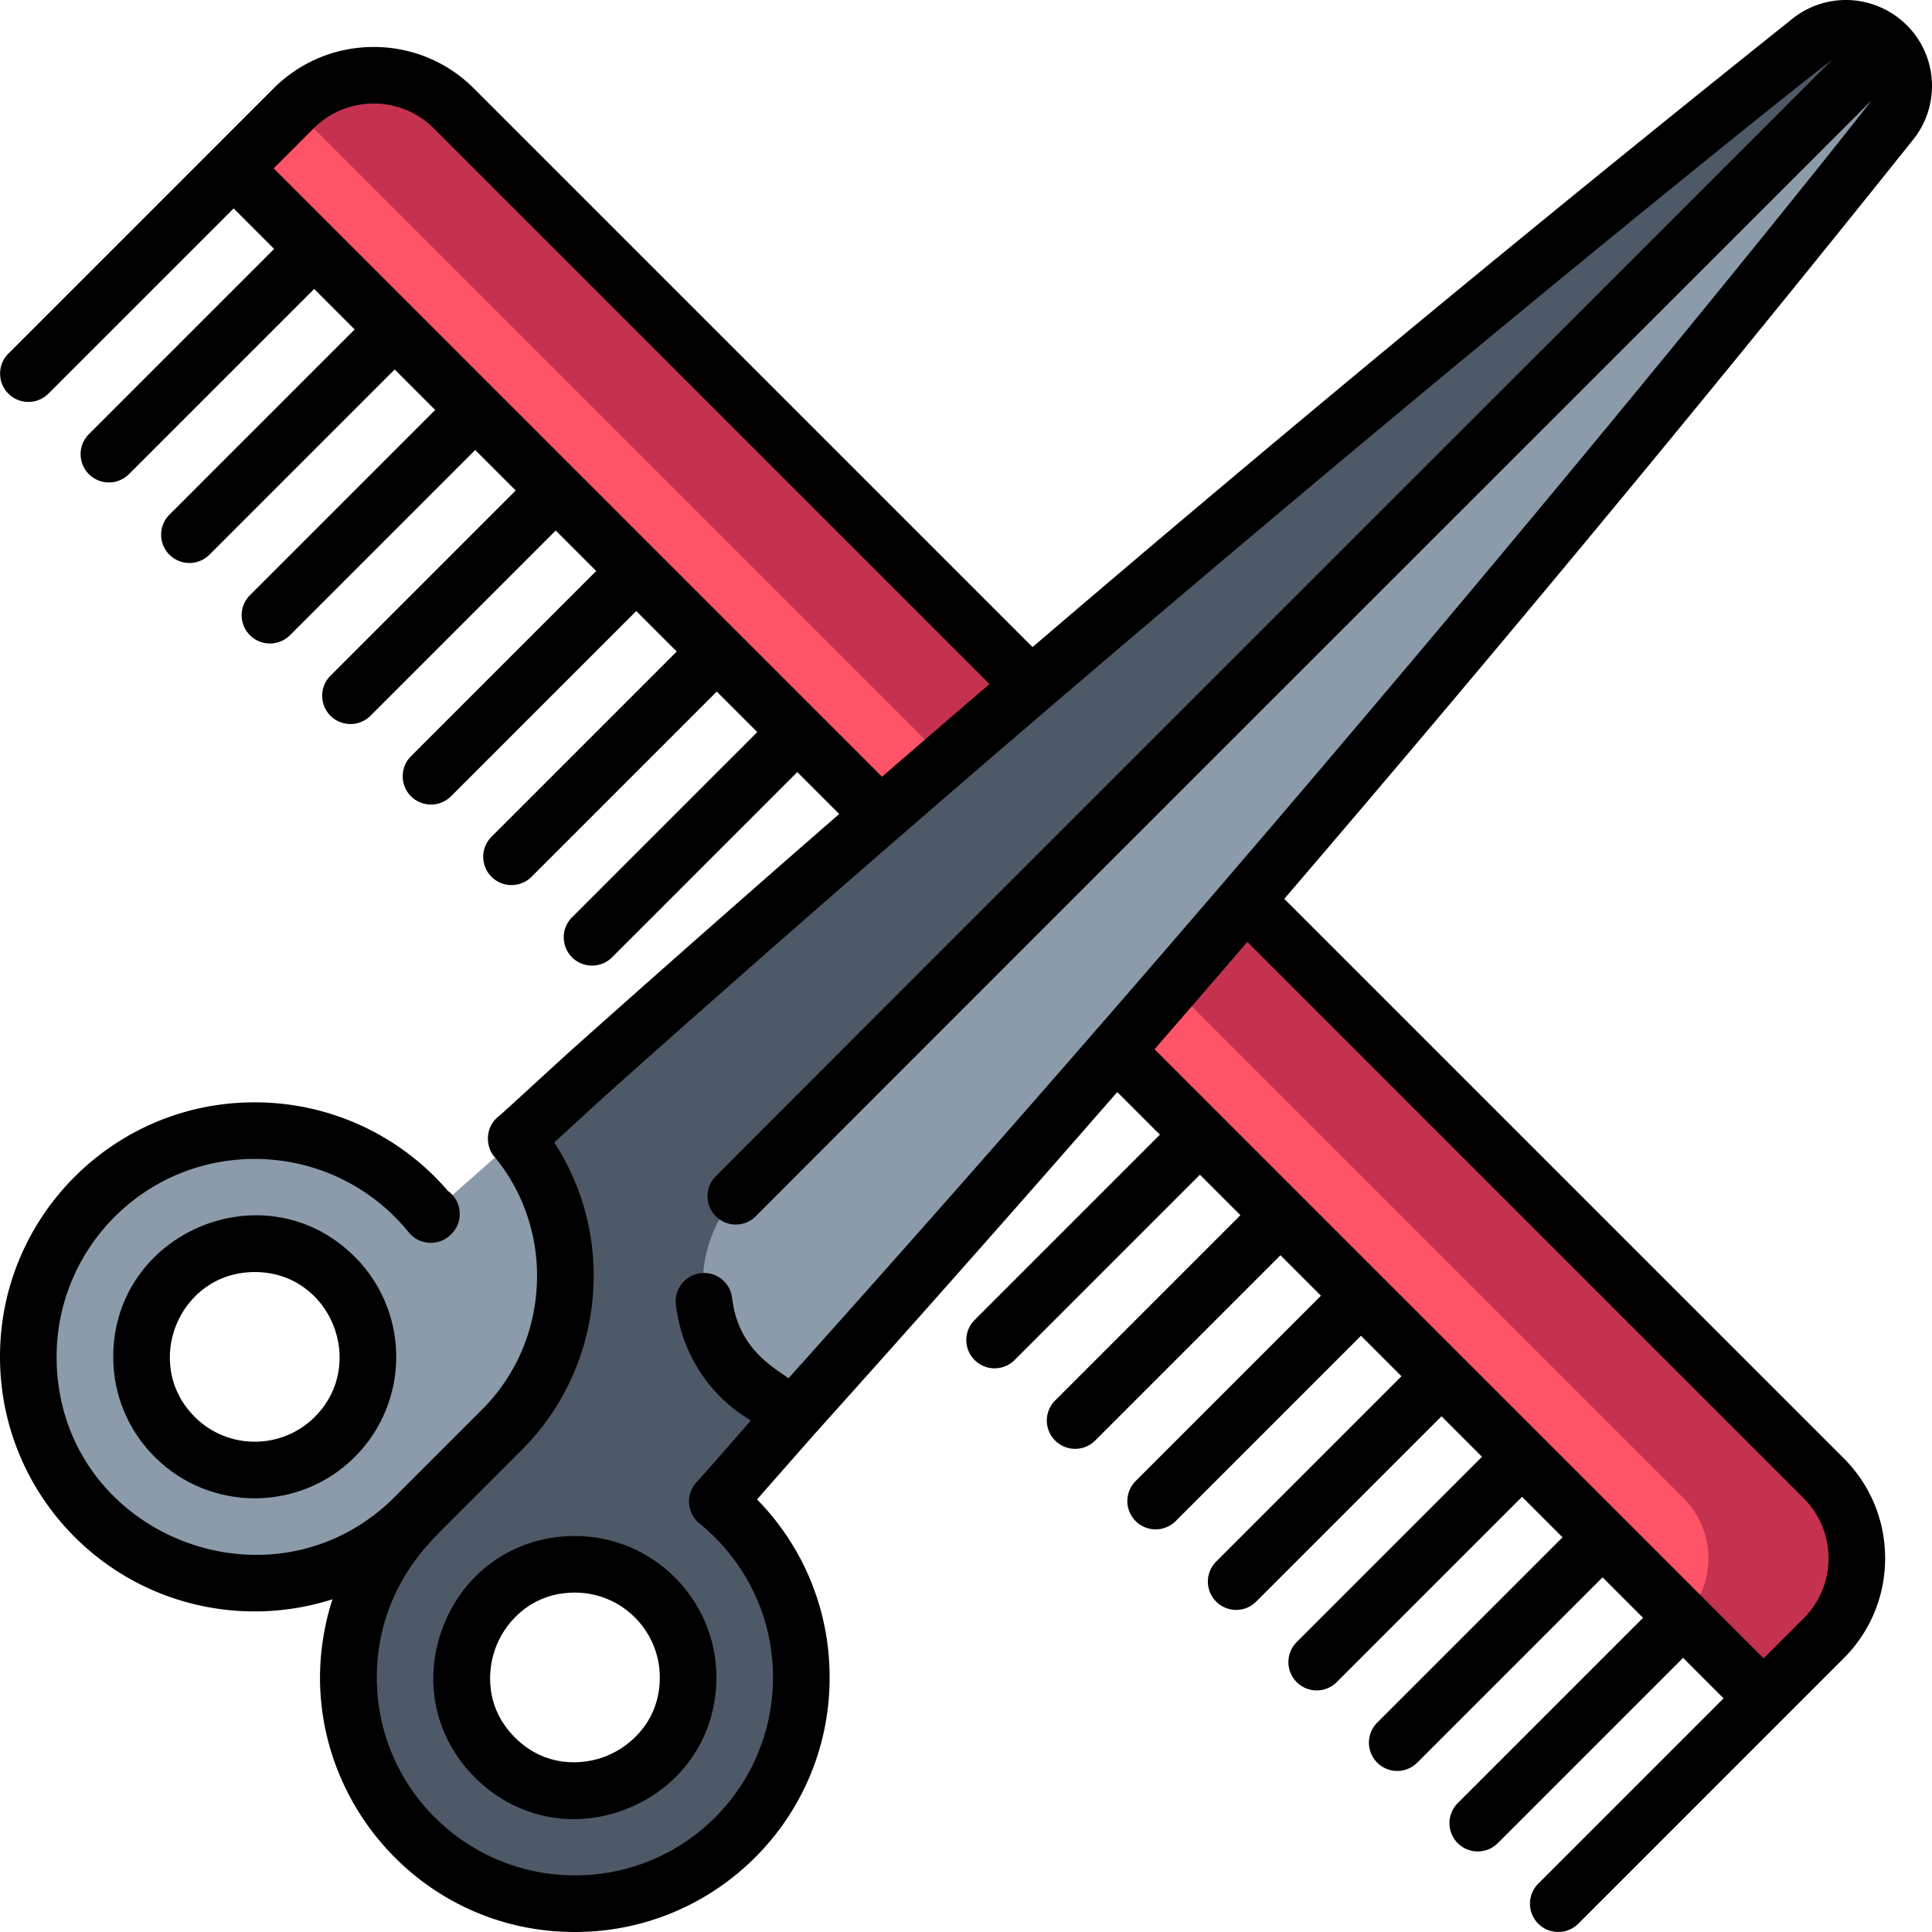
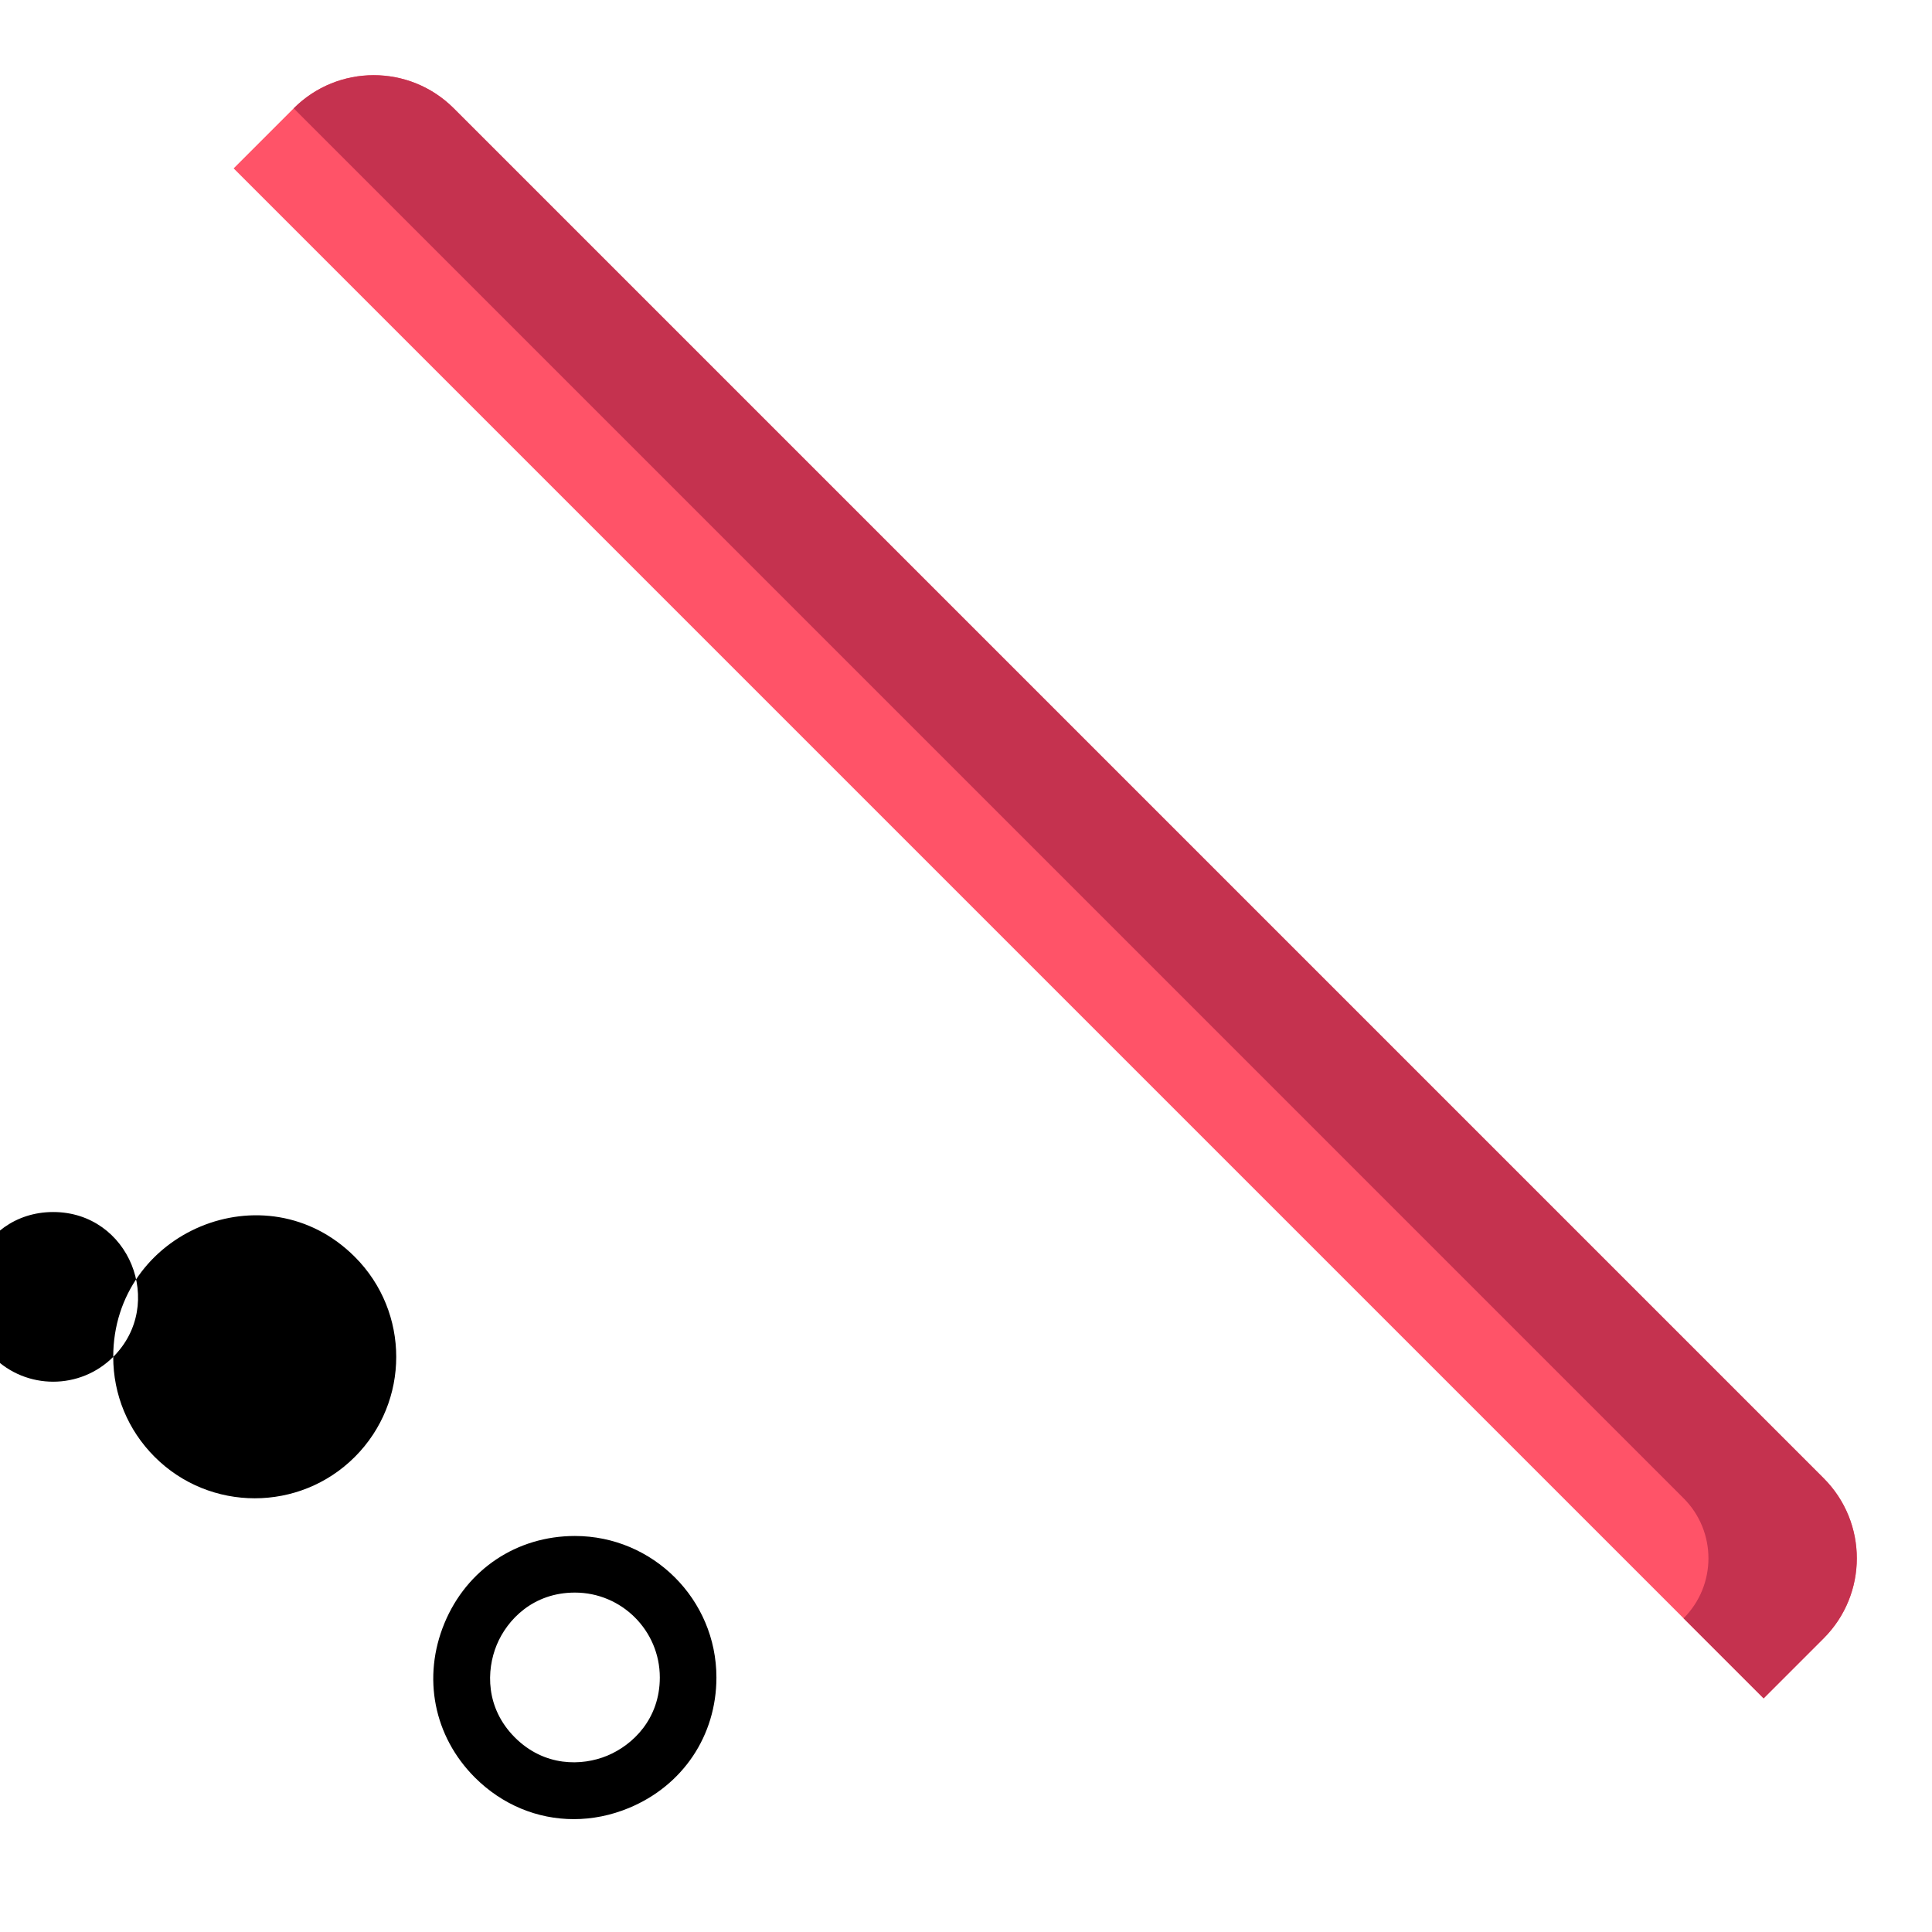
<svg xmlns="http://www.w3.org/2000/svg" version="1.1" width="512" height="512" x="0" y="0" viewBox="0 0 512 512" style="enable-background:new 0 0 512 512" xml:space="preserve" class="">
  <g>
    <path d="M483.287 434.172c11.716-11.716 11.716-30.711 0-42.426L120.254 28.713c-11.716-11.716-30.711-11.716-42.426 0l-15.91 15.91 405.459 405.459 15.91-15.91z" style="" fill="#ff5368" data-original="#ff5368" />
    <path d="M483.287 434.172c11.716-11.716 11.716-30.711 0-42.426L120.254 28.713c-11.716-11.716-30.71-11.716-42.426 0L446.164 397.05c8.787 8.787 8.787 23.033 0 31.819l21.213 21.213 15.91-15.91z" style="" fill="#c5324f" data-original="#c5324f" />
-     <path d="M500.023 11.976c-.001 0-.001 0 0 0l-.008.007-363.187 289.788s-14.381 12.597-22.666 20.095c-22.463-27.724-63.973-29.791-89.074-4.695-23.449 23.443-23.45 61.387 0 84.831 23.514 23.509 61.957 23.45 85.366-.543l99.298-25.838c.075.062.038.031 0 0 100.27-111.548 197.76-226.105 291.414-343.313 4.852-6.074 4.355-14.834-1.143-20.332zM88.725 380.795c-11.697 11.693-30.729 11.693-42.425 0-11.724-11.721-11.725-30.694 0-42.416 11.695-11.693 30.728-11.695 42.425 0 11.696 11.694 11.696 30.722 0 42.416z" style="" fill="#8b9ba9" data-original="#8b9ba9" />
-     <path d="M190.095 397.906c6.713-7.417 12.968-14.844 19.656-22.284-2.804-2.36-5.282-4.531-8.317-6.51-8.331-5.433-13.7-14.375-14.861-24.251l-.052-.437c-1.298-10.655 2.31-21.324 9.902-28.914L500.022 11.976c-5.499-5.497-14.261-5.993-20.336-1.14a7752.057 7752.057 0 0 0-320.877 270.912l-.01.009c-7.463 6.655-14.533 13.331-21.971 20.014.125.149-.124-.15 0 0 18.783 22.615 16.971 56.352-3.819 77.137l-22.557 22.552c-.175.179-.338.365-.516.543l-.013.013v.097l.015.015c-12.426 12.423-18.731 29.336-17.398 47.081.944 12.565 5.909 24.579 14.086 34.166 12.013 14.085 28.875 21.126 45.736 21.126 15.364 0 30.729-5.846 42.425-17.541 11.332-11.33 17.573-26.394 17.573-42.416s-6.241-31.086-17.573-42.415a60.15 60.15 0 0 0-4.692-4.223zm-58.944 67.846c-18.715-18.713-5.621-51.201 21.212-51.201 16.58 0 29.999 13.414 29.999 29.993.001 26.518-32.297 40.117-51.211 21.208z" style="" fill="#4d5967" data-original="#4d5967" class="" />
-     <path d="M505.316 6.671c-.025-.024-.052-.045-.076-.069C501.005 2.405 495.169 0 489.212 0h-.03a22.753 22.753 0 0 0-14.189 4.979 7721.613 7721.613 0 0 0-201.358 166.506L125.557 23.409c-14.622-14.62-38.412-14.618-53.033 0L2.197 93.737a7.5 7.5 0 0 0 10.606 10.607L61.918 55.23l10.733 10.733-49.114 49.114a7.5 7.5 0 0 0 10.606 10.607L83.258 76.57l10.733 10.733-49.115 49.114a7.5 7.5 0 0 0 10.606 10.607l49.115-49.115 10.733 10.733-49.114 49.114a7.5 7.5 0 0 0 10.606 10.607l49.114-49.114 10.733 10.733-49.114 49.114a7.5 7.5 0 0 0 10.606 10.607l49.114-49.114 10.733 10.733-49.114 49.114a7.5 7.5 0 0 0 10.606 10.607l49.114-49.114 10.733 10.733-49.114 49.114a7.5 7.5 0 0 0 10.606 10.607l49.114-49.114 10.734 10.734-49.114 49.114a7.5 7.5 0 0 0 10.606 10.607l49.115-49.115 11.111 11.111a7796.583 7796.583 0 0 0-68.591 60.428c-.01 0-.01 0-.01.011-6.729 5.985-14.069 12.879-21.31 19.409-4.436 3.209-3.591 8.85-1.39 11.051 0 0 0 .01.01.01 7.22 8.74 11.21 19.9 11.21 31.439 0 13.49-5.19 26.11-14.619 35.53l-22.62 22.62C72.47 429.593 15.033 406.818 15 359.55c.02-28.697 23.197-52.399 52.479-52.42 15.949.01 30.839 7.11 40.849 19.46 2.715 3.346 7.7 3.708 10.86.84.04-.03.07-.06.11-.1l.07-.061c3.513-3.158 3.265-8.849-.66-11.66-12.82-14.92-31.47-23.479-51.179-23.479h-.1c-37.498 0-67.472 30.535-67.428 67.42-.033 27.794 16.952 52.344 42.079 62.55a67.726 67.726 0 0 0 46.028 1.725C74.036 467.601 106.787 512 152.307 512h.08c37.196 0 67.51-30.112 67.469-67.46.02-17.75-6.82-34.5-19.23-47.181l15.314-17.409a8107.83 8107.83 0 0 0 80.15-90.548l11.3 11.3-49.114 49.114a7.5 7.5 0 1 0 10.608 10.607l49.114-49.114 10.733 10.733-49.114 49.114a7.5 7.5 0 1 0 10.608 10.607l49.114-49.114 10.732 10.732-49.114 49.114a7.5 7.5 0 1 0 10.608 10.607l49.114-49.114 10.732 10.732-49.114 49.115a7.5 7.5 0 1 0 10.608 10.607l49.114-49.115 10.733 10.733-49.114 49.114a7.5 7.5 0 1 0 10.608 10.607l49.114-49.114 10.732 10.732-49.114 49.114a7.5 7.5 0 1 0 10.608 10.607l49.114-49.114 10.732 10.732-49.114 49.114a7.5 7.5 0 1 0 10.608 10.607l49.114-49.114 10.732 10.732-49.114 49.114a7.5 7.5 0 1 0 10.608 10.607l54.41-54.411.008-.007.007-.008 15.902-15.902c7.083-7.083 10.984-16.5 10.984-26.517s-3.901-19.434-10.983-26.517L340.352 238.205c57.504-67.082 113.25-134.367 166.663-201.215 7.248-9.071 6.516-22.105-1.699-30.319zM72.525 44.623l10.606-10.606c8.772-8.772 23.047-8.772 31.82 0l147.268 147.269a7752.267 7752.267 0 0 0-28.468 24.565L72.525 44.623zM477.984 397.05c4.25 4.249 6.591 9.899 6.591 15.909s-2.341 11.66-6.591 15.909l-10.606 10.606L305.962 278.06a7947.966 7947.966 0 0 0 24.594-28.437L477.984 397.05zm-269.028-31.786c-3.635-2.783-13.327-7.601-14.939-21.285-.45-3.779-3.64-6.62-7.43-6.62-4.531 0-7.984 3.935-7.47 8.381h.01c1.43 12.229 8.07 23.04 18.21 29.649.53.351 1.06.71 1.61 1.11-5.202 5.935-9.496 10.932-14.42 16.37a7.545 7.545 0 0 0-1.91 5.609 7.516 7.516 0 0 0 2.75 5.25c12.587 10.275 19.478 25.063 19.49 40.811-.021 28.904-23.306 52.44-52.499 52.46-28.854-.038-52.499-23.293-52.499-52.46.034-23.737 15.047-36.449 16.2-38.08l22.25-22.25c12.258-12.258 19.019-28.842 19.019-46.141.01-12.64-3.61-24.85-10.449-35.289 5.872-5.37 10.979-10.135 16.91-15.421l.03-.04C326.433 142.326 482.44 17.689 485.372 16.01c-2.011 2.011-294.635 294.509-295.985 296.03-2.75 3.1-2.46 7.85.63 10.59 3.106 2.766 7.863 2.442 10.59-.63.897-1.022 293.229-293.247 295.372-295.39-.613 1.079-121.398 154.069-287.023 338.654z" fill="#000000" opacity="1" data-original="#000000" class="" />
-     <path d="M30.006 359.587c0 10.011 3.903 19.426 10.99 26.512 7.311 7.31 16.911 10.963 26.515 10.963 9.601 0 19.205-3.655 26.515-10.963 14.637-14.634 14.639-38.388 0-53.023-23.657-23.656-64.022-6.61-64.02 26.511zm53.415 15.904c-8.773 8.769-23.047 8.771-31.82 0-14.05-14.049-4.212-38.387 15.91-38.387 20.18.001 29.896 24.403 15.91 38.387zM152.361 407.051c-15.421 0-28.668 8.854-34.572 23.108-5.933 14.324-2.845 29.995 8.058 40.896 7.242 7.24 16.571 11.036 26.205 11.036 4.867 0 9.813-.97 14.603-2.954 14.313-5.93 23.205-19.186 23.205-34.595-.001-20.672-16.822-37.491-37.499-37.491zm8.552 58.229c-6.71 2.778-16.659 2.969-24.462-4.832-7.807-7.806-7.6-17.799-4.805-24.549 2.773-6.695 9.671-13.849 20.714-13.849 12.406 0 22.499 10.09 22.499 22.492 0 11.03-7.204 17.945-13.946 20.738z" fill="#000000" opacity="1" data-original="#000000" class="" />
+     <path d="M30.006 359.587c0 10.011 3.903 19.426 10.99 26.512 7.311 7.31 16.911 10.963 26.515 10.963 9.601 0 19.205-3.655 26.515-10.963 14.637-14.634 14.639-38.388 0-53.023-23.657-23.656-64.022-6.61-64.02 26.511zc-8.773 8.769-23.047 8.771-31.82 0-14.05-14.049-4.212-38.387 15.91-38.387 20.18.001 29.896 24.403 15.91 38.387zM152.361 407.051c-15.421 0-28.668 8.854-34.572 23.108-5.933 14.324-2.845 29.995 8.058 40.896 7.242 7.24 16.571 11.036 26.205 11.036 4.867 0 9.813-.97 14.603-2.954 14.313-5.93 23.205-19.186 23.205-34.595-.001-20.672-16.822-37.491-37.499-37.491zm8.552 58.229c-6.71 2.778-16.659 2.969-24.462-4.832-7.807-7.806-7.6-17.799-4.805-24.549 2.773-6.695 9.671-13.849 20.714-13.849 12.406 0 22.499 10.09 22.499 22.492 0 11.03-7.204 17.945-13.946 20.738z" fill="#000000" opacity="1" data-original="#000000" class="" />
  </g>
</svg>